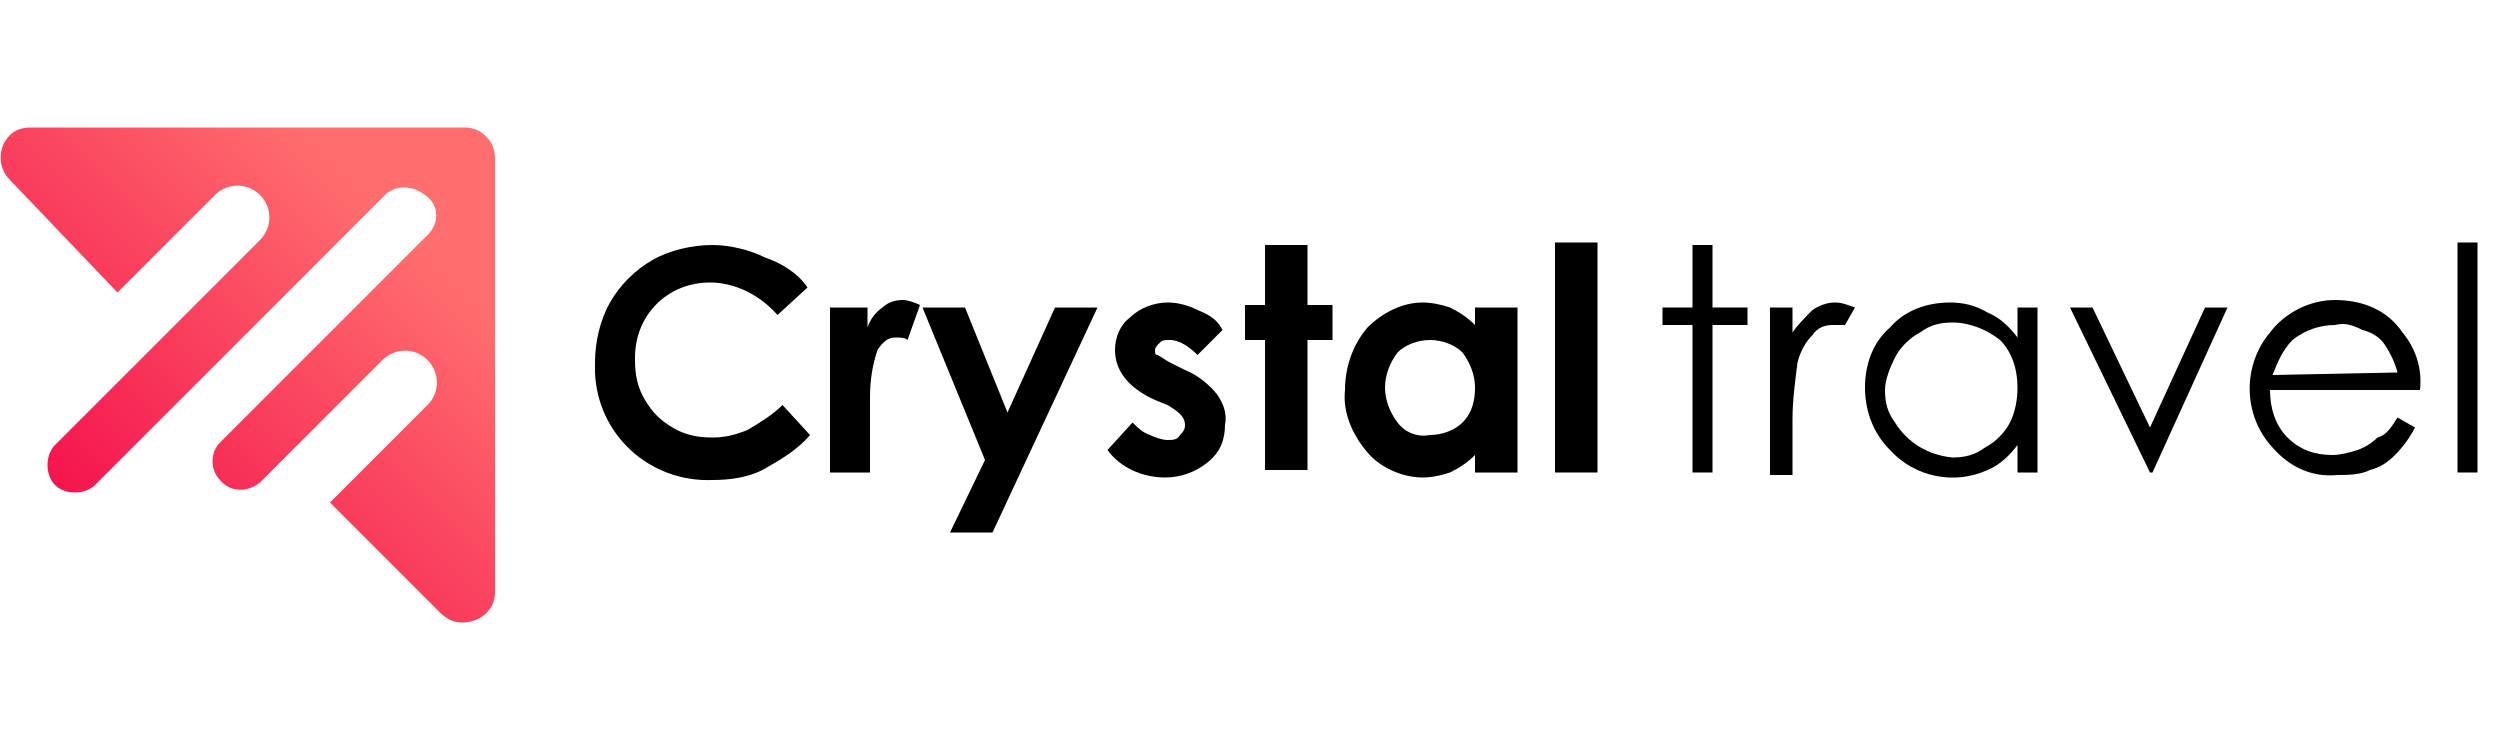
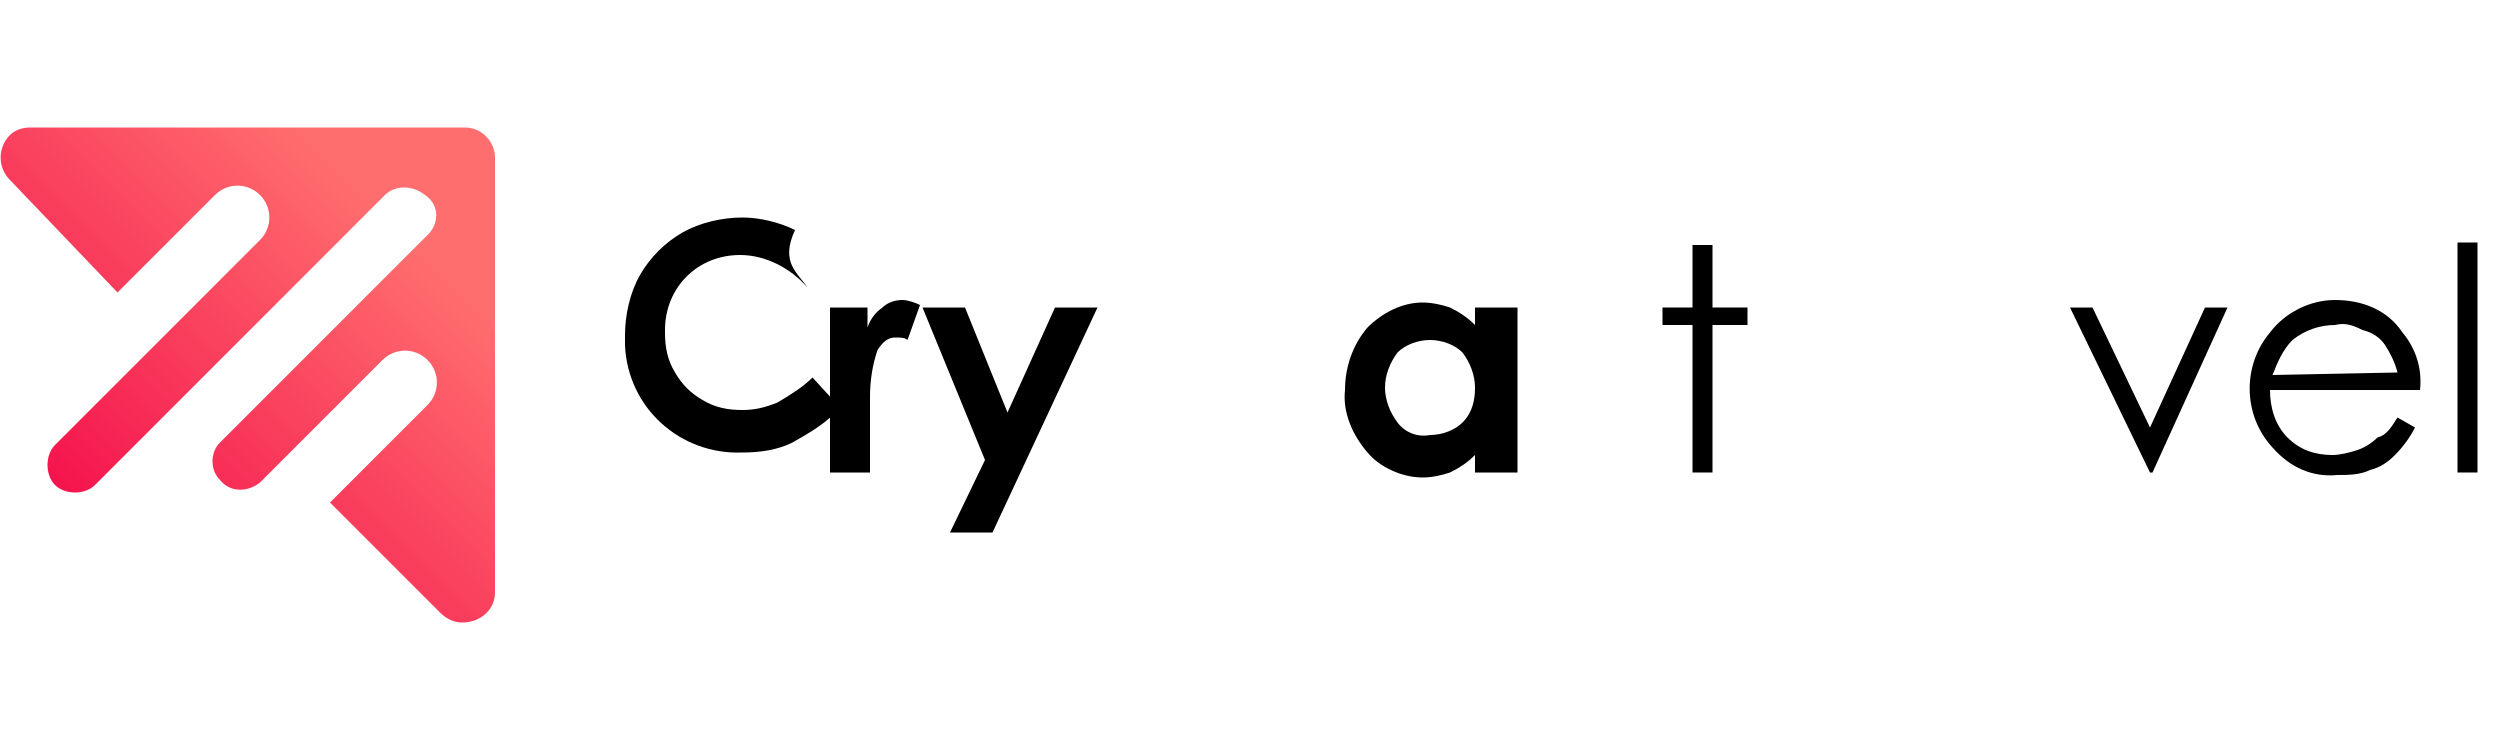
<svg xmlns="http://www.w3.org/2000/svg" version="1.1" id="Layer_1" x="0px" y="0px" viewBox="0 0 100 30" style="enable-background:new 0 0 100 30;" xml:space="preserve">
  <style type="text/css">
	.st0{fill-rule:evenodd;clip-rule:evenodd;fill:url(#SVGID_1_);}
</style>
-   <path d="M32.3,11.5l-1.2,1.1c-0.7-0.8-1.7-1.3-2.7-1.3c-1.7,0-3,1.3-3,3c0,0,0,0,0,0.1c0,0.6,0.1,1.1,0.4,1.6  c0.3,0.5,0.6,0.8,1.1,1.1c0.5,0.3,1,0.4,1.6,0.4c0.5,0,0.9-0.1,1.4-0.3c0.5-0.3,1-0.6,1.4-1l1.1,1.2c-0.5,0.6-1.2,1-1.9,1.4  c-0.6,0.3-1.3,0.4-2,0.4c-2.5,0.1-4.6-1.8-4.7-4.3c0-0.1,0-0.3,0-0.4c0-0.8,0.2-1.7,0.6-2.4c0.4-0.7,1-1.3,1.7-1.7  c0.7-0.4,1.6-0.6,2.4-0.6c0.7,0,1.5,0.2,2.1,0.5C31.2,10.5,31.9,10.9,32.3,11.5z" />
+   <path d="M32.3,11.5c-0.7-0.8-1.7-1.3-2.7-1.3c-1.7,0-3,1.3-3,3c0,0,0,0,0,0.1c0,0.6,0.1,1.1,0.4,1.6  c0.3,0.5,0.6,0.8,1.1,1.1c0.5,0.3,1,0.4,1.6,0.4c0.5,0,0.9-0.1,1.4-0.3c0.5-0.3,1-0.6,1.4-1l1.1,1.2c-0.5,0.6-1.2,1-1.9,1.4  c-0.6,0.3-1.3,0.4-2,0.4c-2.5,0.1-4.6-1.8-4.7-4.3c0-0.1,0-0.3,0-0.4c0-0.8,0.2-1.7,0.6-2.4c0.4-0.7,1-1.3,1.7-1.7  c0.7-0.4,1.6-0.6,2.4-0.6c0.7,0,1.5,0.2,2.1,0.5C31.2,10.5,31.9,10.9,32.3,11.5z" />
  <path d="M33.3,12.3h1.4v0.8c0.1-0.3,0.3-0.6,0.6-0.8c0.2-0.2,0.5-0.3,0.8-0.3c0.2,0,0.5,0.1,0.7,0.2l-0.5,1.4  c-0.1-0.1-0.3-0.1-0.5-0.1c-0.3,0-0.5,0.2-0.7,0.5c-0.2,0.6-0.3,1.2-0.3,1.9v3h-1.6V12.3z" />
  <path d="M36.9,12.3h1.7l1.7,4.2l1.9-4.2h1.7l-4.2,9h-1.7l1.4-2.9L36.9,12.3z" />
-   <path d="M48.9,13.2l-1,1c-0.3-0.3-0.7-0.6-1.1-0.6c-0.2,0-0.3,0-0.4,0.1c-0.1,0.1-0.2,0.2-0.2,0.3c0,0.1,0,0.2,0.1,0.2  c0.2,0.1,0.3,0.2,0.5,0.3l0.6,0.3c0.5,0.2,1,0.6,1.3,1c0.2,0.3,0.4,0.7,0.3,1.2c0,0.6-0.2,1.1-0.7,1.5c-0.5,0.4-1.1,0.6-1.7,0.6  c-0.9,0-1.8-0.4-2.3-1.1l1-1.1c0.2,0.2,0.4,0.4,0.7,0.5c0.2,0.1,0.5,0.2,0.7,0.2c0.2,0,0.4,0,0.5-0.2c0.1-0.1,0.2-0.2,0.2-0.4  c0-0.3-0.2-0.5-0.7-0.8L46.2,16c-1.1-0.5-1.6-1.2-1.6-2c0-0.5,0.2-1,0.6-1.3c0.4-0.4,1-0.6,1.5-0.6c0.4,0,0.8,0.1,1.2,0.3  C48.4,12.6,48.7,12.8,48.9,13.2z" />
-   <path d="M50.6,9.8h1.7v2.4h1v1.4h-1v5.2h-1.7v-5.2h-0.8v-1.4h0.8V9.8z" />
  <path d="M59,12.3h1.7v6.6H59v-0.7c-0.3,0.3-0.6,0.5-1,0.7c-0.3,0.1-0.7,0.2-1.1,0.2c-0.8,0-1.7-0.4-2.2-1c-0.6-0.7-1-1.6-0.9-2.5  c0-0.9,0.3-1.8,0.9-2.5c0.6-0.6,1.4-1,2.2-1c0.4,0,0.8,0.1,1.1,0.2c0.4,0.2,0.7,0.4,1,0.7V12.3z M57.2,13.6c-0.5,0-1,0.2-1.3,0.5  c-0.3,0.4-0.5,0.9-0.5,1.4c0,0.5,0.2,1,0.5,1.4c0.3,0.4,0.8,0.6,1.3,0.5c0.5,0,1-0.2,1.3-0.5c0.4-0.4,0.5-0.9,0.5-1.4  c0-0.5-0.2-1-0.5-1.4C58.2,13.8,57.7,13.6,57.2,13.6L57.2,13.6z" />
-   <path d="M62.2,9.7h1.7v9.2h-1.7V9.7z" />
  <path d="M67.7,9.8h0.8v2.5h1.4V13h-1.4v5.9h-0.8V13h-1.2v-0.7h1.2V9.8z" />
-   <path d="M70.8,12.3h0.9v1c0.2-0.3,0.5-0.6,0.8-0.9c0.3-0.2,0.6-0.3,0.9-0.3c0.3,0,0.5,0.1,0.8,0.2l-0.4,0.7C73.6,13,73.5,13,73.3,13  c-0.3,0-0.6,0.1-0.8,0.4c-0.3,0.3-0.5,0.7-0.6,1.1c-0.1,0.8-0.2,1.5-0.2,2.3v2.2h-0.9V12.3z" />
-   <path d="M81.5,12.3v6.6h-0.8v-1.1c-0.3,0.4-0.7,0.8-1.2,1c-1.3,0.6-2.9,0.3-3.9-0.8c-0.7-0.7-1-1.6-1-2.5c0-0.9,0.3-1.8,1-2.4  c0.6-0.7,1.5-1,2.4-1c0.5,0,1,0.1,1.5,0.4c0.5,0.2,0.9,0.6,1.2,1v-1.2H81.5z M78.1,12.9c-0.5,0-0.9,0.1-1.3,0.4  c-0.4,0.2-0.8,0.6-1,1c-0.2,0.4-0.4,0.9-0.4,1.3c0,0.5,0.1,0.9,0.4,1.3c0.5,0.8,1.3,1.3,2.3,1.4c0.5,0,0.9-0.1,1.3-0.4  c0.4-0.2,0.8-0.6,1-1c0.2-0.4,0.3-0.9,0.3-1.4c0-0.7-0.2-1.4-0.7-1.9C79.5,13.2,78.8,12.9,78.1,12.9z" />
  <path d="M82.8,12.3h0.9l2.3,4.8l2.2-4.8h0.9l-3,6.6H86L82.8,12.3z" />
  <path d="M95.9,16.7l0.7,0.4c-0.2,0.4-0.5,0.8-0.8,1.1c-0.3,0.3-0.6,0.5-1,0.6c-0.4,0.2-0.9,0.2-1.3,0.2c-1,0.1-1.9-0.3-2.6-1.1  c-1.2-1.3-1.2-3.3-0.1-4.6c0.6-0.8,1.6-1.3,2.6-1.3c1.1,0,2.1,0.4,2.7,1.3c0.5,0.6,0.8,1.4,0.7,2.3h-6c0,0.7,0.2,1.4,0.7,1.9  c0.5,0.5,1.1,0.7,1.8,0.7c0.3,0,0.7-0.1,1-0.2c0.3-0.1,0.6-0.3,0.8-0.5C95.5,17.4,95.7,17,95.9,16.7z M95.9,14.9  c-0.1-0.4-0.3-0.8-0.5-1.1c-0.2-0.3-0.5-0.5-0.9-0.6c-0.4-0.2-0.7-0.3-1.1-0.2c-0.6,0-1.2,0.2-1.7,0.6c-0.4,0.4-0.6,0.9-0.8,1.4  L95.9,14.9z" />
  <path d="M98.3,9.7h0.8v9.2h-0.8V9.7z" />
  <linearGradient id="SVGID_1_" gradientUnits="userSpaceOnUse" x1="3.22" y1="10.29" x2="15.94" y2="23.01" gradientTransform="matrix(1 0 0 -1 0 32)">
    <stop offset="0" style="stop-color:#F40F4C" />
    <stop offset="1" style="stop-color:#FF6E6E" />
  </linearGradient>
  <path class="st0" d="M1.2,5.1h17.4c0.7,0,1.2,0.6,1.2,1.2v17.4c0,0.7-0.6,1.2-1.3,1.2c-0.3,0-0.6-0.1-0.9-0.4l-4.4-4.4l3.9-3.9  c0.5-0.5,0.5-1.3,0-1.8c-0.5-0.5-1.3-0.5-1.8,0l0,0l-4.9,4.9c-0.5,0.4-1.2,0.4-1.6-0.1c-0.4-0.4-0.4-1.1,0-1.5l8.2-8.2  C17.6,9,17.6,8.2,17,7.8c-0.5-0.4-1.2-0.4-1.6,0L3.8,19.4c-0.4,0.4-1.2,0.4-1.6,0s-0.4-1.2,0-1.6l8.2-8.2c0.5-0.5,0.5-1.3,0-1.8  c-0.5-0.5-1.3-0.5-1.8,0l-3.9,3.9L0.4,7.2c-0.5-0.5-0.5-1.3,0-1.8C0.6,5.2,0.9,5.1,1.2,5.1z" />
</svg>